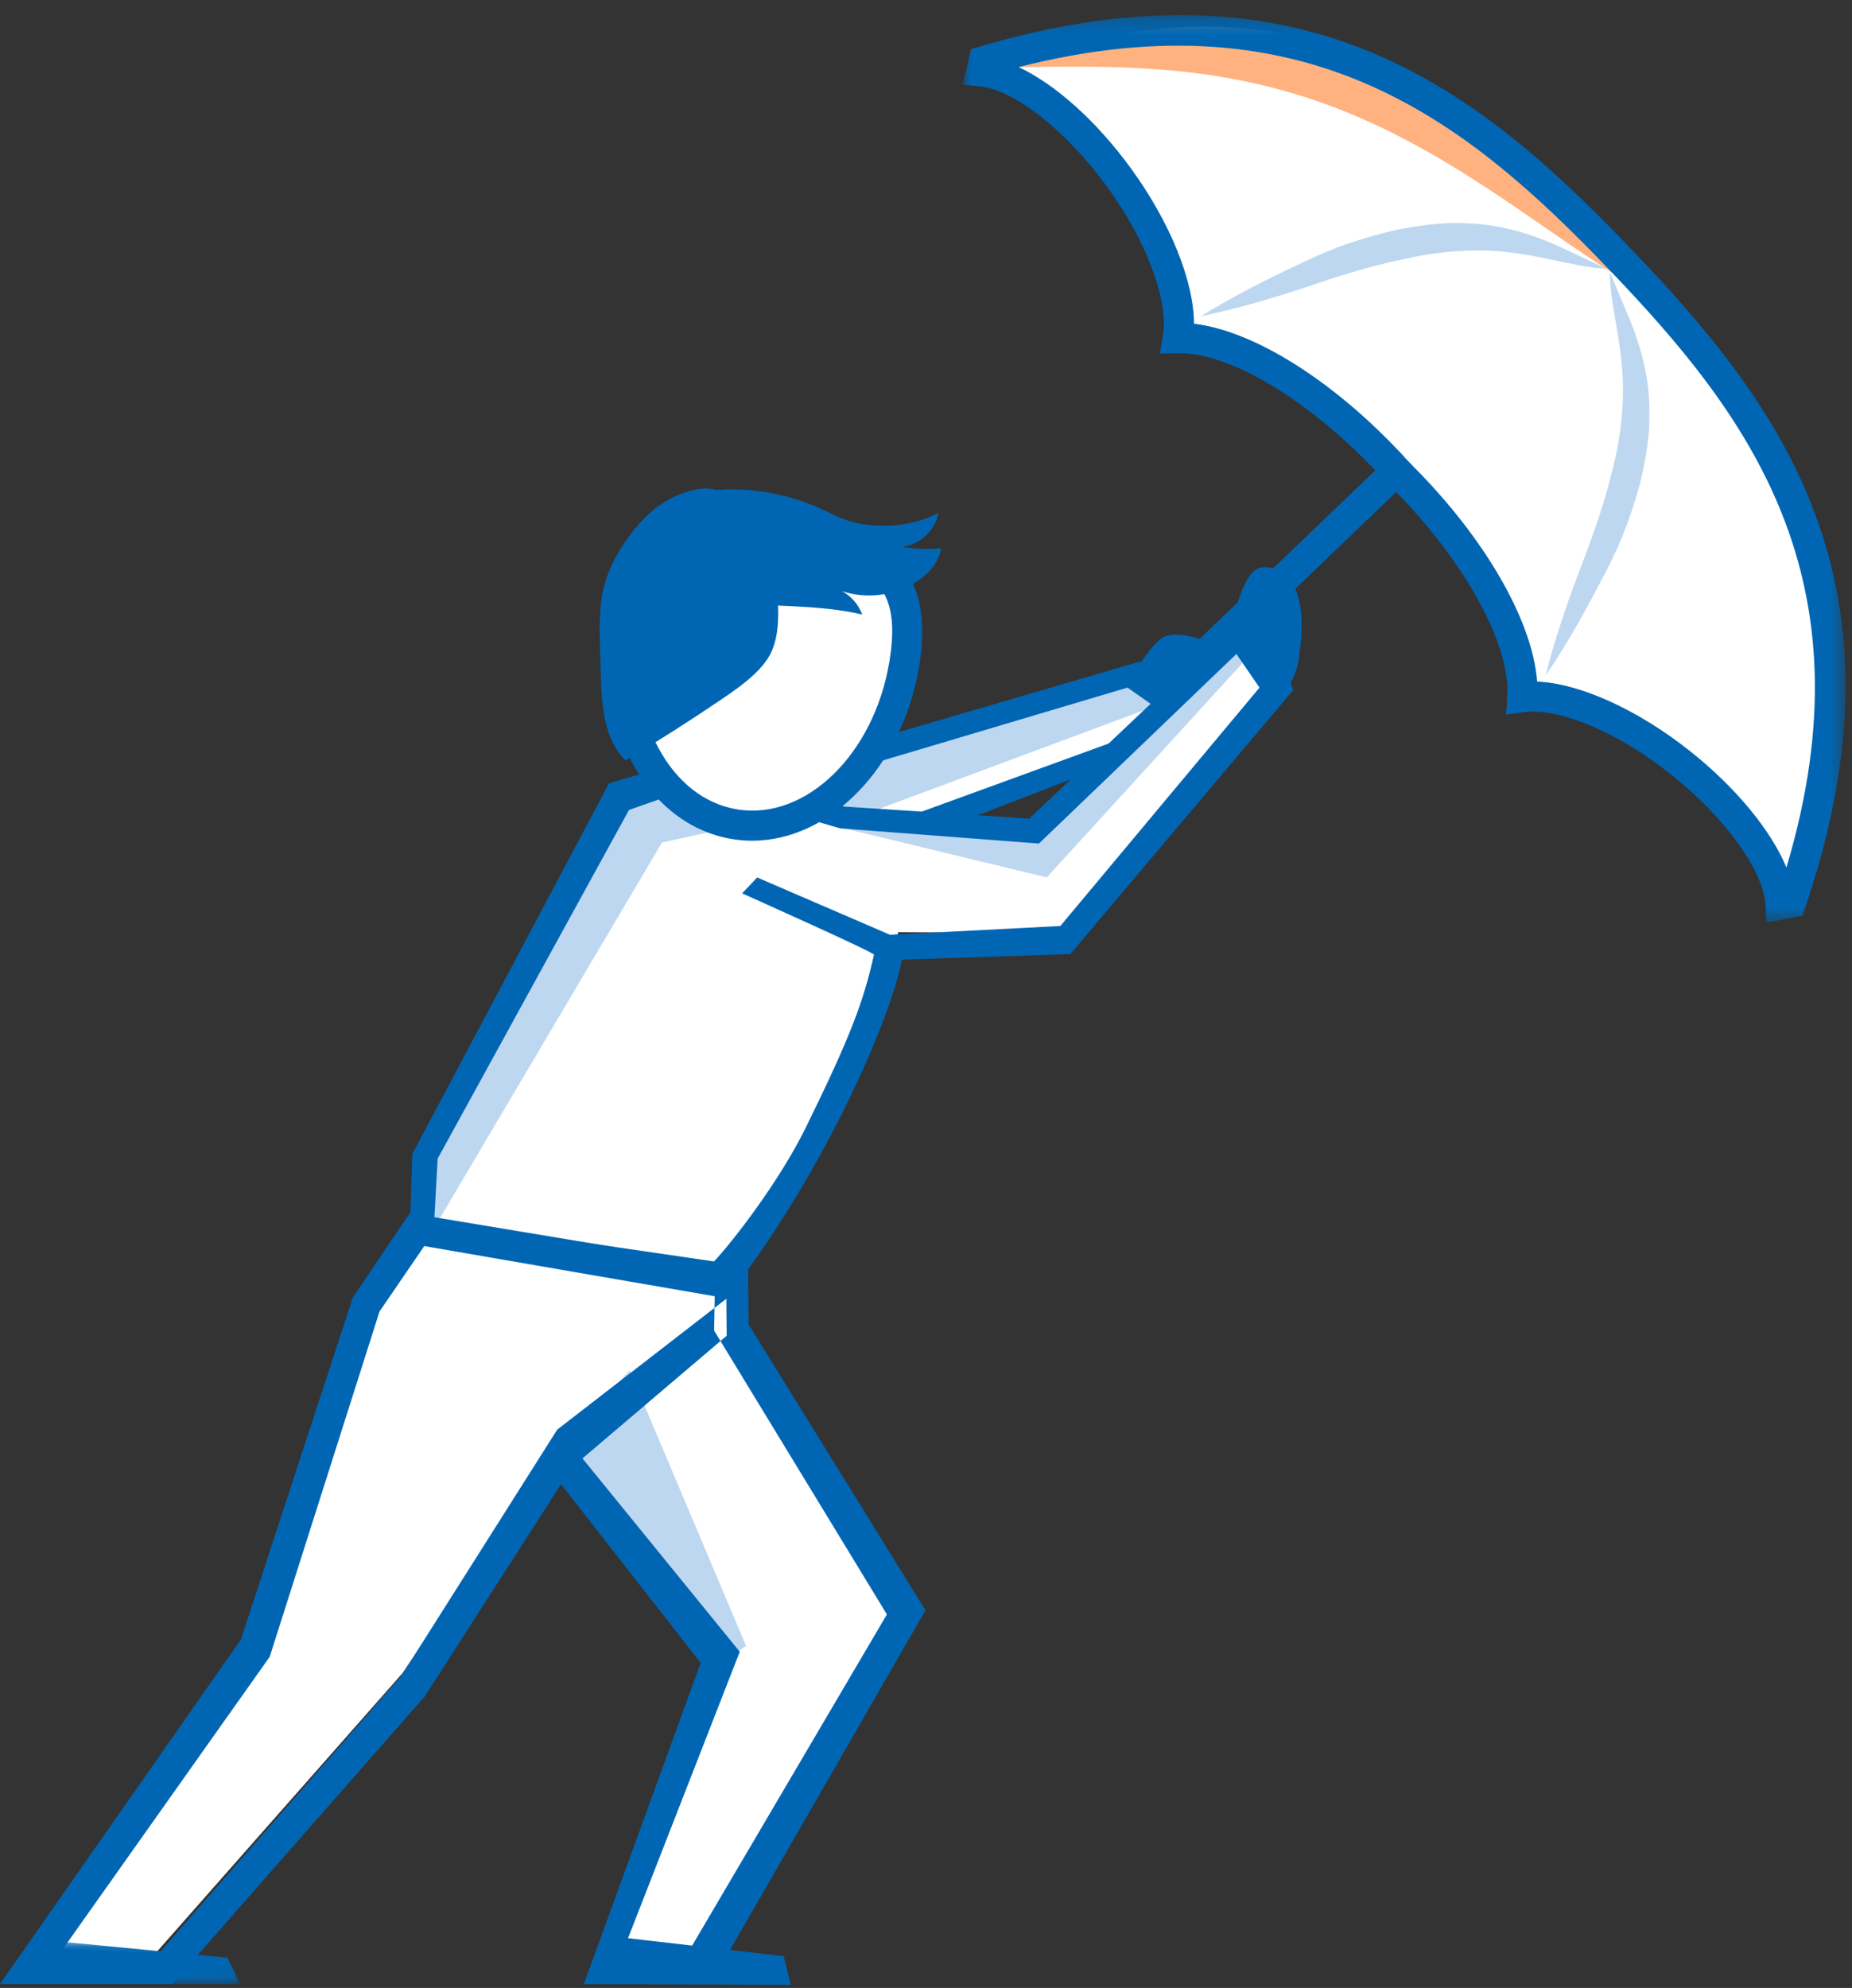
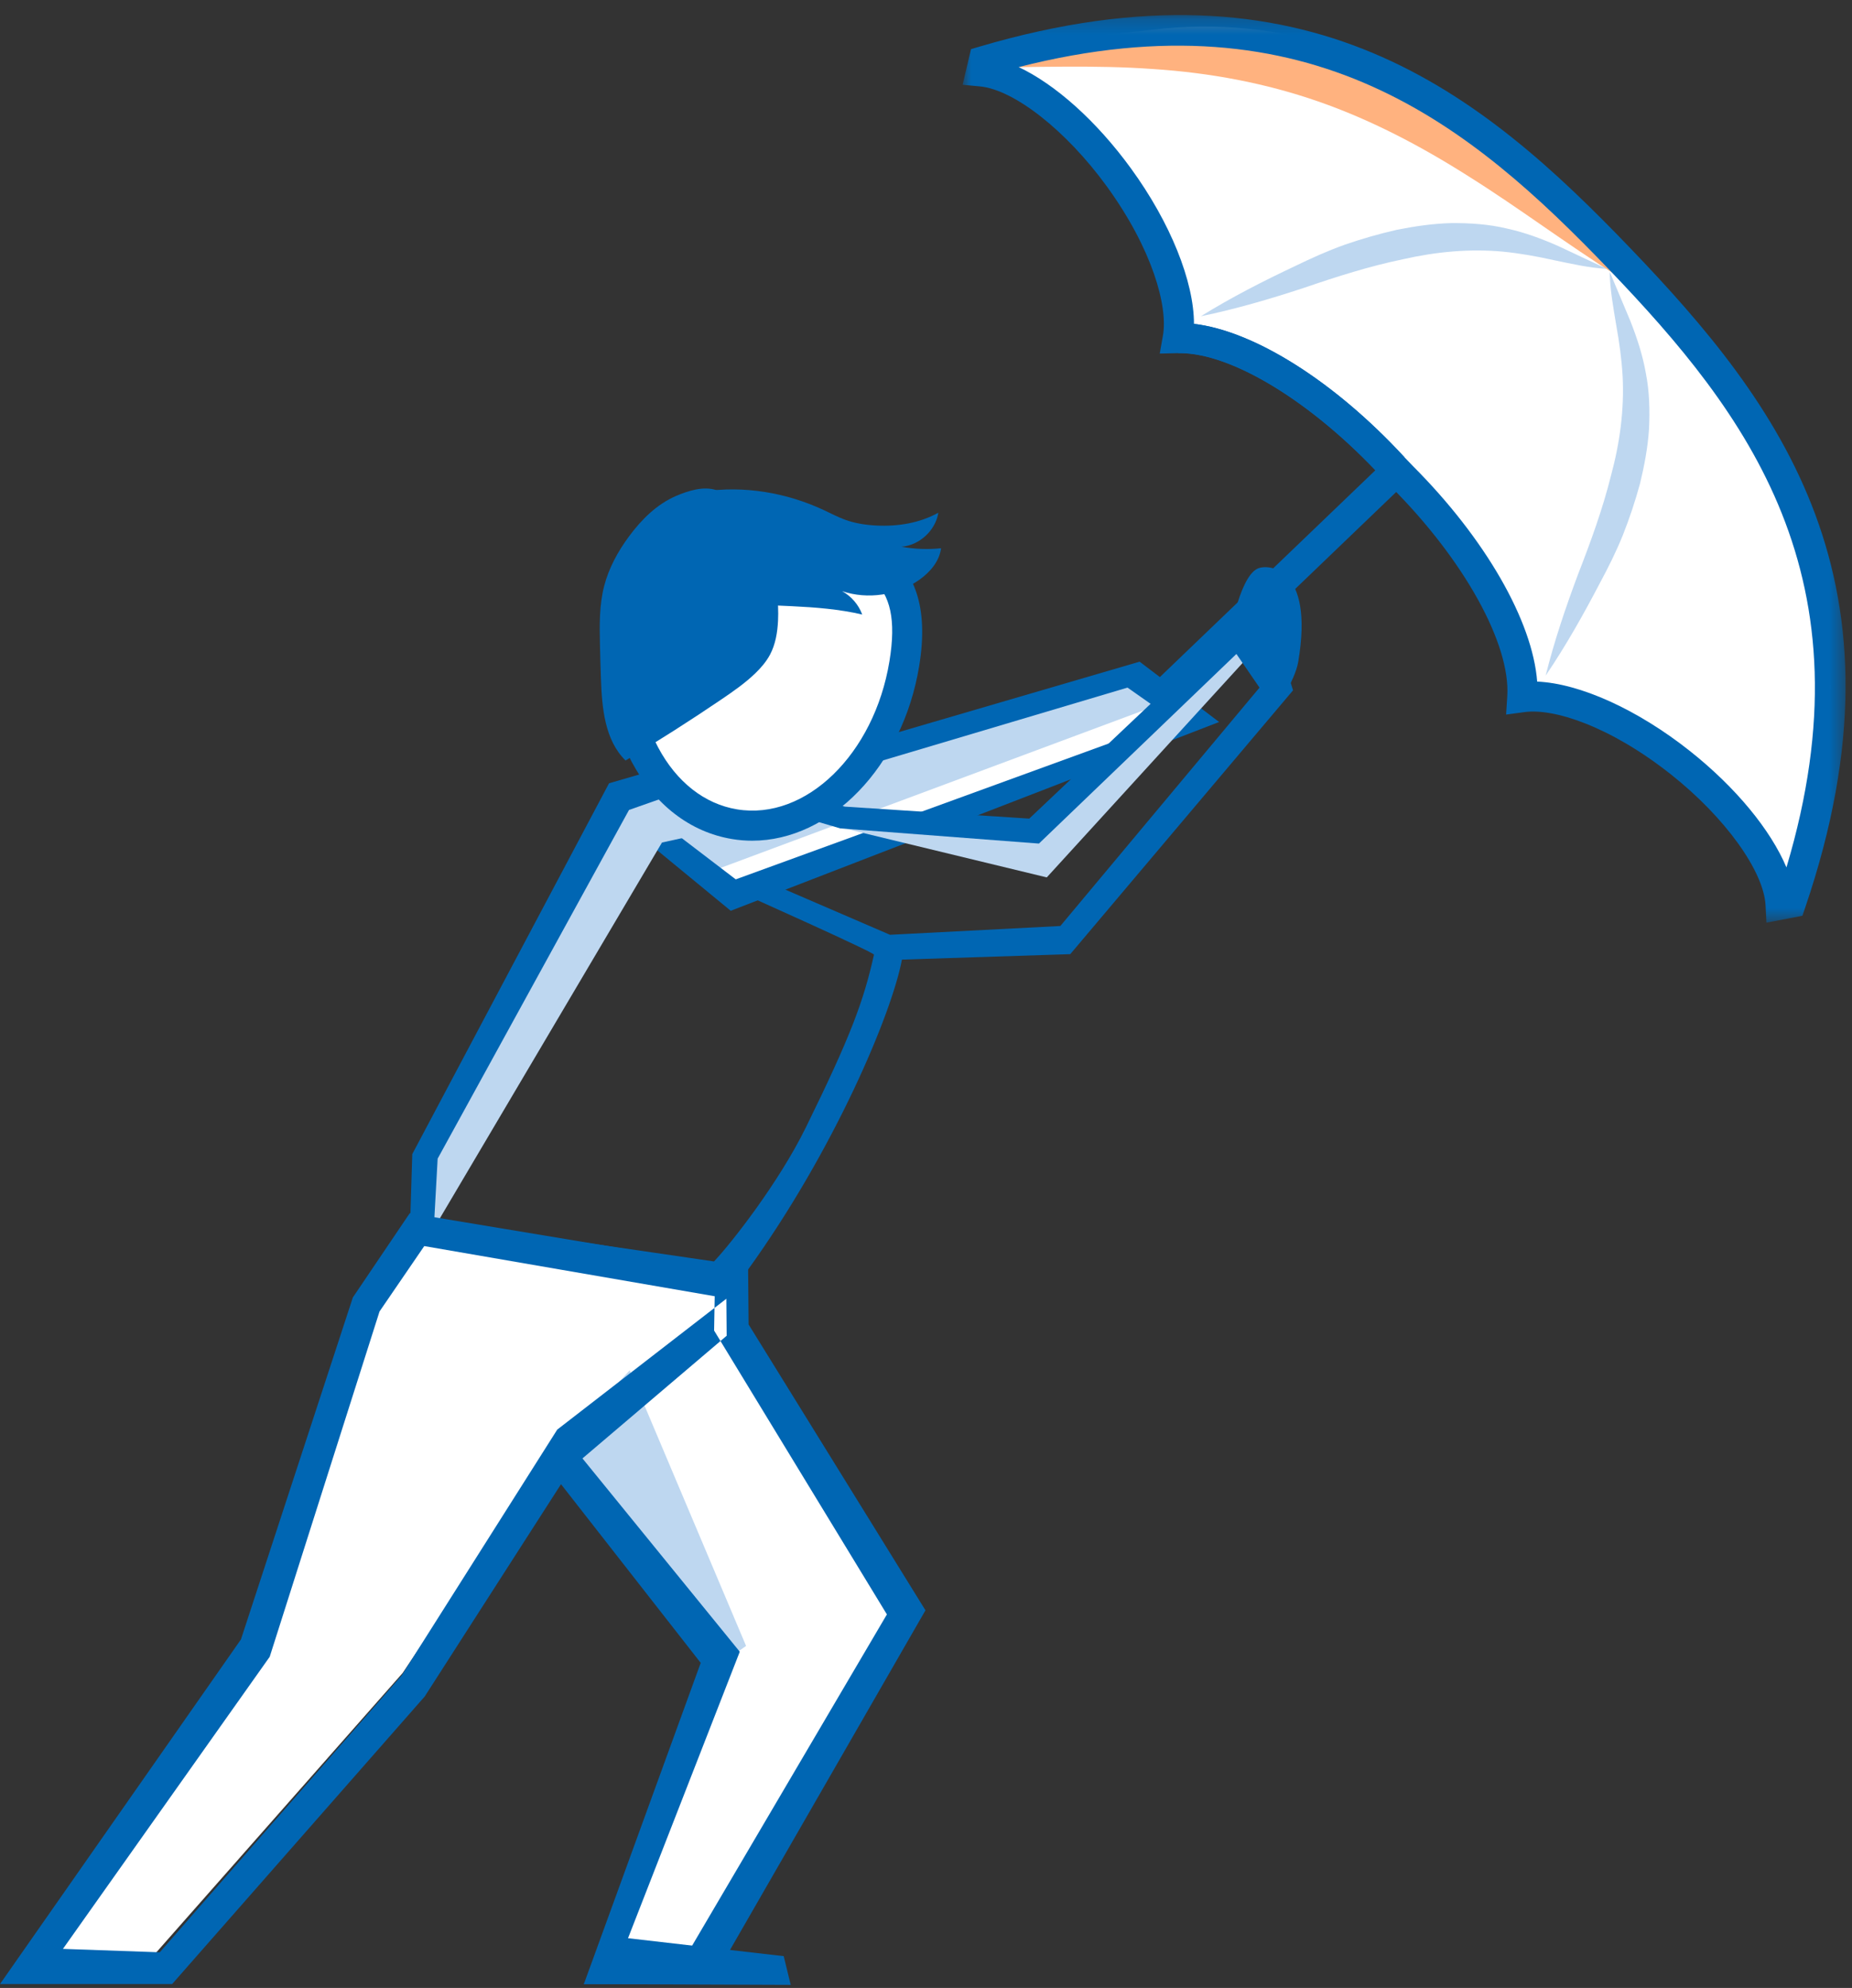
<svg xmlns="http://www.w3.org/2000/svg" xmlns:xlink="http://www.w3.org/1999/xlink" width="123px" height="132px" viewBox="0 0 123 132" version="1.1">
  <rect x="0" y="0" width="123" height="132" fill="#333333" stroke="none" />
  <title>illu_regenschirm_duotone</title>
  <defs>
    <polygon id="path-1" points="0.932 0.204 59.571 0.204 59.571 60.468 0.932 60.468" />
    <polygon id="path-3" points="0 0.068 15.958 0.068 15.958 2.947 0 2.947" />
  </defs>
  <g id="Symbols" stroke="none" stroke-width="1" fill="none" fill-rule="evenodd">
    <g id="Group-53" transform="translate(0, 0.796)">
      <path d="M92.541,30.244 C87.566,24.847 81.884,21.57 78.221,21.654 C78.665,19.16 77.214,14.978 74.306,10.979 C71.324,6.88 67.687,4.181 65.168,3.945 L65.329,3.262 C86.961,-3.12 98.265,6.695 107.57,16.392 C116.875,26.09 126.216,37.788 118.947,59.14 L118.257,59.271 C118.126,56.745 115.579,53 111.606,49.851 C107.73,46.78 103.612,45.159 101.102,45.499 C101.336,41.844 98.298,36.03 93.11,30.837 L92.541,30.244 Z" id="Fill-1" fill="#FFFFFF" />
      <path d="M76.483,1.183 C80.717,0.662 85.161,1.08 89.261,2.505 C93.371,3.916 97.049,6.304 100.083,9.17 C103.121,12.054 105.616,13.942 107.534,17.602 C104.027,15.397 100.854,12.993 97.589,10.946 C94.339,8.88 91.028,7.149 87.539,5.937 C84.05,4.726 80.379,4.033 76.543,3.785 C72.702,3.509 68.754,3.675 64.569,3.696 C68.217,1.634 72.241,1.712 76.483,1.183 Z" id="Fill-3" fill="#FFB27F" />
      <polygon id="Fill-5" fill="#0066B3" points="73.012 50.792 71.627 49.349 91.821 29.971 93.205 31.415" />
      <g id="Group-9" transform="translate(63, 0)">
        <mask id="mask-2" fill="white">
          <use xlink:href="#path-1" />
        </mask>
        <g id="Clip-8" />
        <path d="M39.091,44.462 C41.906,44.582 45.736,46.299 49.228,49.066 C52.29,51.493 54.6,54.317 55.646,56.8 C61.405,37.554 53.005,26.626 43.849,17.084 C34.693,7.542 24.116,-1.295 4.653,3.658 C7.09,4.807 9.818,7.232 12.115,10.391 C14.737,13.995 16.294,17.891 16.298,20.709 C20.298,21.18 25.635,24.531 30.271,29.559 L30.832,30.144 C35.654,34.97 38.784,40.443 39.091,44.462 L39.091,44.462 Z M54.319,60.468 L54.259,59.322 C54.141,57.041 51.562,53.468 47.986,50.635 C43.918,47.411 40.17,46.215 38.237,46.489 L37.027,46.652 L37.105,45.434 C37.327,41.959 34.233,36.377 29.403,31.543 L28.807,30.921 C24.229,25.955 18.853,22.651 15.368,22.651 C15.327,22.651 15.285,22.652 15.244,22.653 L14.024,22.681 L14.237,21.479 C14.576,19.57 13.552,15.766 10.498,11.566 C7.815,7.878 4.351,5.152 2.076,4.941 L0.932,4.833 L1.49,2.466 L2.047,2.302 C23.907,-4.146 35.395,5.385 45.292,15.699 C55.19,26.014 64.237,37.89 56.894,59.461 L56.706,60.012 L54.319,60.468 Z" id="Fill-7" fill="#0066B3" mask="url(#mask-2)" />
      </g>
      <path d="M106.908,17.25 L108.279,20.517 C108.714,21.623 109.099,22.78 109.31,23.994 C109.549,25.204 109.578,26.451 109.52,27.683 C109.439,28.918 109.208,30.125 108.924,31.305 C108.604,32.477 108.225,33.62 107.783,34.733 C107.332,35.852 106.806,36.897 106.245,37.941 C105.149,40.035 103.989,42.099 102.653,44.066 C103.231,41.752 103.984,39.535 104.802,37.347 C105.654,35.161 106.44,33.002 106.988,30.805 C107.581,28.619 107.88,26.416 107.766,24.178 C107.701,23.062 107.547,21.93 107.339,20.782 C107.151,19.63 106.925,18.445 106.908,17.25" id="Fill-10" fill="#BED7F0" />
      <path d="M106.722,17.058 L103.516,15.553 C102.427,15.073 101.287,14.64 100.084,14.38 C98.885,14.091 97.639,14.01 96.406,14.017 C95.171,14.047 93.954,14.229 92.764,14.464 C91.581,14.735 90.421,15.067 89.29,15.461 C88.156,15.867 87.091,16.349 86.022,16.867 C83.885,17.875 81.776,18.95 79.754,20.204 C82.09,19.721 84.338,19.06 86.556,18.333 C88.775,17.572 90.966,16.875 93.183,16.418 C95.392,15.917 97.605,15.708 99.837,15.915 C100.948,16.026 102.075,16.227 103.212,16.482 C104.356,16.717 105.529,16.992 106.722,17.058" id="Fill-12" fill="#BED7F0" />
-       <path d="M75.37,43.801 C75.37,43.801 76.55,41.887 77.237,41.53 C78.403,40.926 80.576,41.912 81.74,42.59 C82.564,43.069 84.017,44.259 83.867,45.007 C83.748,45.593 78.022,46.892 78.022,46.892 L75.37,43.801 Z" id="Fill-14" fill="#0066B3" />
      <polygon id="Fill-16" fill="#FFFFFF" points="75.187 44.118 77.937 47.007 65.747 52.118 48.895 58.929 43.084 53.626" />
      <polygon id="Fill-18" fill="#BED7F0" points="75.158 44.284 77.043 45.966 46.505 57.337 43.696 53.343" />
      <path d="M44.161,54.004 L74.883,44.861 L77.938,47.006 L48.864,57.594 L44.161,54.004 Z M40.819,53.336 L48.531,59.68 L80.966,47.145 L75.686,43.139 L40.819,53.336 Z" id="Fill-20" fill="#0066B3" />
-       <path d="M54.626,74.476 C52.599,78.041 48.238,82.438 47.089,83.649 L28.231,80.976 L28.231,76.276 L42.982,52.561 L46.271,51.404 L55.801,54.21 L69.086,54.427 L82.979,40.937 L84.259,44.83 L70.486,61.159 L59.659,61.102 C58.145,65.915 58.584,67.514 54.626,74.476" id="Fill-22" fill="#FFFFFF" />
      <polyline id="Fill-24" fill="#BED7F0" points="68.813 54.081 53.93 53.692 69.521 57.464 83.413 42.255 82.98 40.937" />
      <polygon id="Fill-26" fill="#BED7F0" points="54.134 52.914 46.872 50.913 40.819 52.366 28.339 75.441 27.666 80.642 28.839 80.733 43.964 55.149" />
      <path d="M47.421,82.964 L28.839,80.253 L29.066,76.139 L41.776,52.985 L46.271,51.403 L55.801,54.209 L69,55.217 L82.893,41.881 L83.65,44.861 L70.422,60.691 L59.109,61.274 L50.287,57.469 L49.287,58.524 C49.287,58.524 58.077,62.447 58.044,62.596 C57.355,65.693 56.491,68.018 53.52,74.068 C51.711,77.749 48.569,81.753 47.421,82.964 L47.421,82.964 Z M27.381,75.836 L27.201,81.661 L48.141,85.11 L48.872,84.341 C49.057,84.146 49.375,83.93 49.639,83.565 C55.443,75.524 59.238,66.464 59.902,62.922 L71.081,62.56 L85.877,45.041 L83.94,38.824 L68.356,53.561 L56.1,52.763 L46.164,49.555 L40.45,51.214 L27.381,75.836 Z" id="Fill-28" fill="#0066B3" />
      <path d="M81.588,41.86 C81.588,41.86 82.23,37.61 83.504,36.967 C84.159,36.636 87.314,36.746 86.217,43.173 C86.009,44.394 84.684,46.367 84.684,46.367 L81.588,41.86 Z" id="Fill-30" fill="#0066B3" />
      <polygon id="Fill-32" fill="#FFFFFF" points="49.03 83.922 48.921 88.194 59.11 106.224 45.895 128.689 41.328 128.689 49.072 108.834 37.509 94.193 26.744 110.289 10.208 129.039 2.91 128.77 17.653 109.01 24.947 86.095 27.973 80.976" />
      <polygon id="Fill-34" fill="#BED7F0" points="37.134 95.318 48.444 109.284 49.55 108.492 41.817 90.197" />
      <path d="M10.611,128.837 L4.18,128.611 L17.913,109.214 L25.206,86.286 L28.177,81.944 L47.467,85.275 L47.427,87.553 L58.903,106.402 L45.689,128.867 L41.327,128.883 L49.131,108.88 L38.684,96.043 L48.261,87.899 L48.24,85.441 L37.009,94.13 L26.681,110.446 L10.611,128.837 Z M0,130.946 L11.432,130.946 L28.207,111.851 L37.259,97.755 L46.537,109.62 L38.777,130.946 L47.179,130.946 L61.464,106.129 L49.719,87.149 L49.686,83.489 L27.216,79.758 L23.435,85.354 L16.002,108.063 L0,130.946 Z" id="Fill-36" fill="#0066B3" />
      <polygon id="Fill-38" fill="#0066B3" points="38.777 130.947 52.514 131 52.05 129.093 40.446 127.756" />
      <g id="Group-42" transform="translate(0, 128)">
        <mask id="mask-4" fill="white">
          <use xlink:href="#path-3" />
        </mask>
        <g id="Clip-41" />
-         <polygon id="Fill-40" fill="#0066B3" mask="url(#mask-4)" points="-0 2.947 15.958 2.947 15.105 1.196 3.384 0.068" />
      </g>
      <path d="M48.791,53.932 C53.911,54.772 58.956,50 60.06,43.274 C61.163,36.548 57.326,35.519 52.206,34.679 C47.086,33.839 42.622,33.506 41.519,40.233 C40.415,46.958 43.671,53.092 48.791,53.932" id="Fill-43" fill="#FFFFFF" />
      <path d="M46.661,31.85 C49.392,31.43 52.235,31.912 54.737,33.085 C55.198,33.302 55.649,33.541 56.128,33.715 C56.786,33.954 57.486,34.062 58.185,34.099 C59.609,34.174 61.073,33.941 62.32,33.248 C62.131,34.431 61.065,35.414 59.871,35.507 C60.736,35.666 61.625,35.701 62.5,35.609 C62.391,36.474 61.77,37.198 61.058,37.701 C59.594,38.736 57.63,39.027 55.929,38.459 C56.54,38.794 57.023,39.355 57.264,40.009 C54.201,39.294 51.001,39.532 47.878,39.156 C46.917,39.039 45.906,38.838 45.193,38.183 C44.223,37.29 43.977,35.629 43.92,34.371 C43.849,32.805 45.318,32.057 46.661,31.85" id="Fill-45" fill="#0066B3" />
      <path d="M41.785,34.807 C41.042,35.809 40.43,36.924 40.121,38.133 C39.802,39.383 39.815,40.691 39.845,41.98 C39.862,42.744 39.884,43.507 39.911,44.271 C39.979,46.209 40.161,48.342 41.545,49.702 C43.72,48.403 45.857,47.04 47.952,45.618 C48.724,45.093 49.494,44.557 50.165,43.909 C50.544,43.542 50.893,43.137 51.141,42.671 C51.506,41.984 51.635,41.194 51.673,40.416 C51.79,37.983 51.012,35.532 49.567,33.576 C49.059,32.887 48.432,32.041 47.586,31.753 C46.73,31.462 45.706,31.791 44.912,32.13 C43.626,32.681 42.607,33.698 41.785,34.807" id="Fill-47" fill="#0066B3" />
      <path d="M42.505,40.394 C42.006,43.432 42.432,46.425 43.704,48.821 C44.927,51.126 46.792,52.591 48.953,52.946 C53.517,53.698 58.06,49.283 59.072,43.112 C59.979,37.588 57.505,36.562 52.044,35.665 C50.497,35.412 49.122,35.222 47.926,35.222 C45.017,35.222 43.17,36.344 42.505,40.394 M48.629,54.918 C45.837,54.461 43.461,52.628 41.937,49.758 C40.462,46.979 39.963,43.538 40.531,40.07 C41.86,31.97 47.934,32.962 52.368,33.692 C56.826,34.423 62.375,35.334 61.046,43.436 C59.948,50.126 55.13,55.027 49.954,55.027 C49.514,55.027 49.072,54.992 48.629,54.918" id="Fill-49" fill="#0066B3" />
-       <path d="M91.806,30.921 C87.228,25.955 81.853,22.651 78.368,22.651 C78.328,22.651 78.285,22.652 78.243,22.653 L78.2,20.653 C78.251,20.652 78.305,20.651 78.359,20.651 C82.436,20.651 88.266,24.13 93.278,29.566 L91.806,30.921 Z" id="Fill-51" fill="#0066B3" />
+       <path d="M91.806,30.921 C87.228,25.955 81.853,22.651 78.368,22.651 C78.328,22.651 78.285,22.652 78.243,22.653 C78.251,20.652 78.305,20.651 78.359,20.651 C82.436,20.651 88.266,24.13 93.278,29.566 L91.806,30.921 Z" id="Fill-51" fill="#0066B3" />
    </g>
  </g>
</svg>